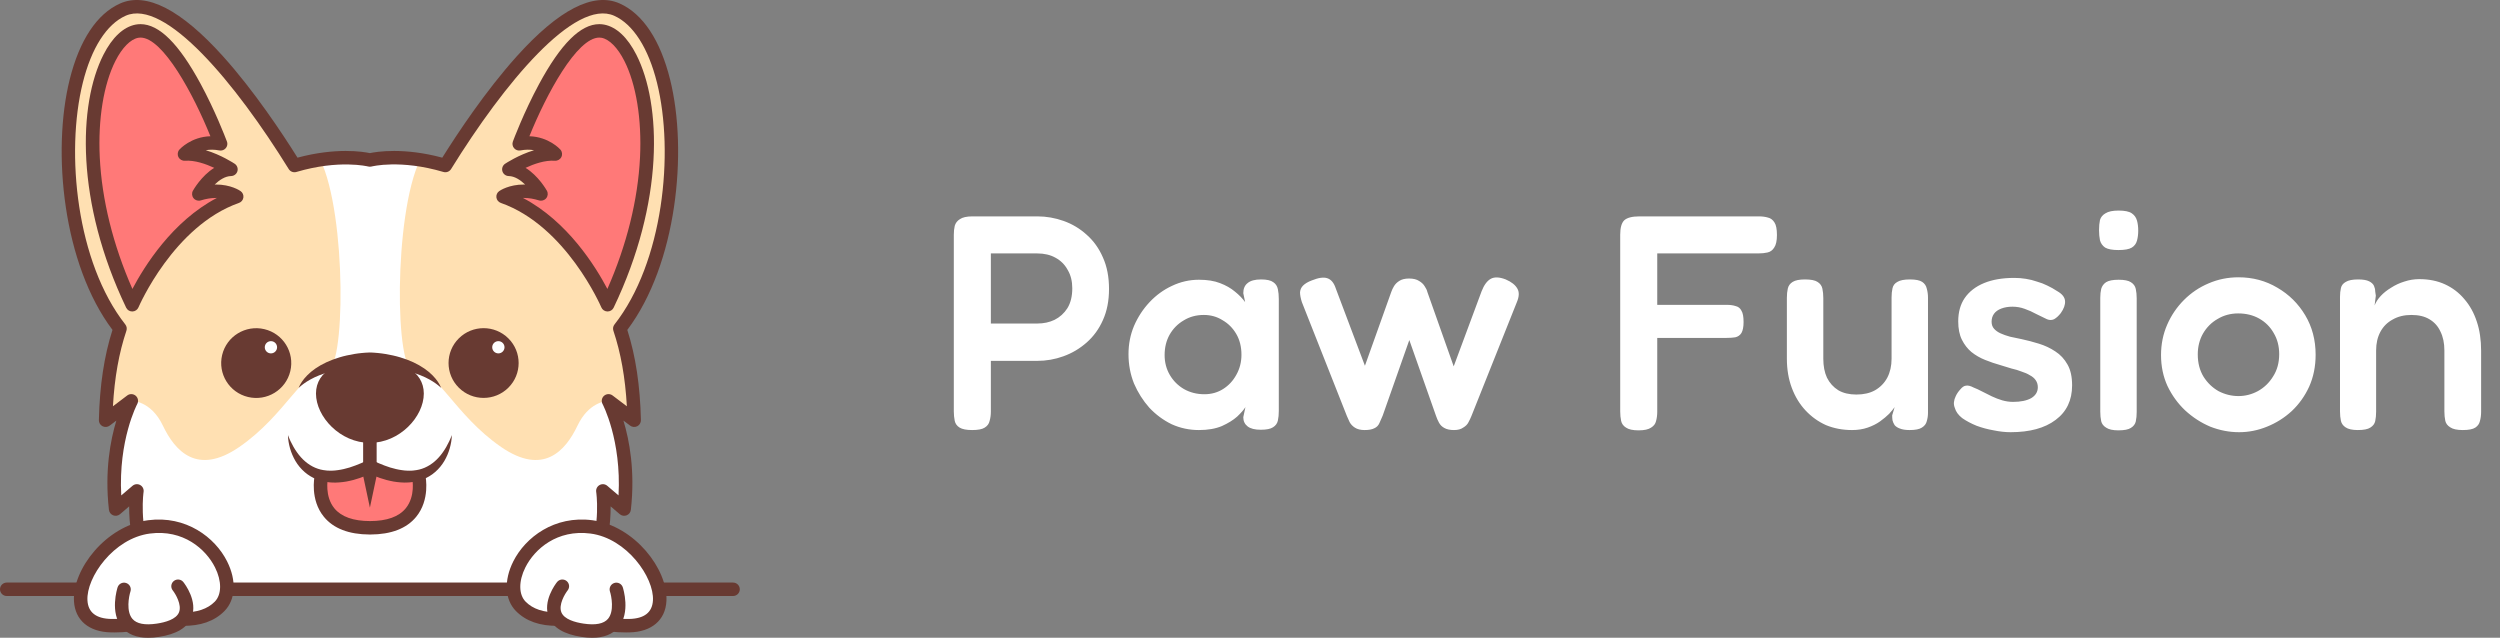
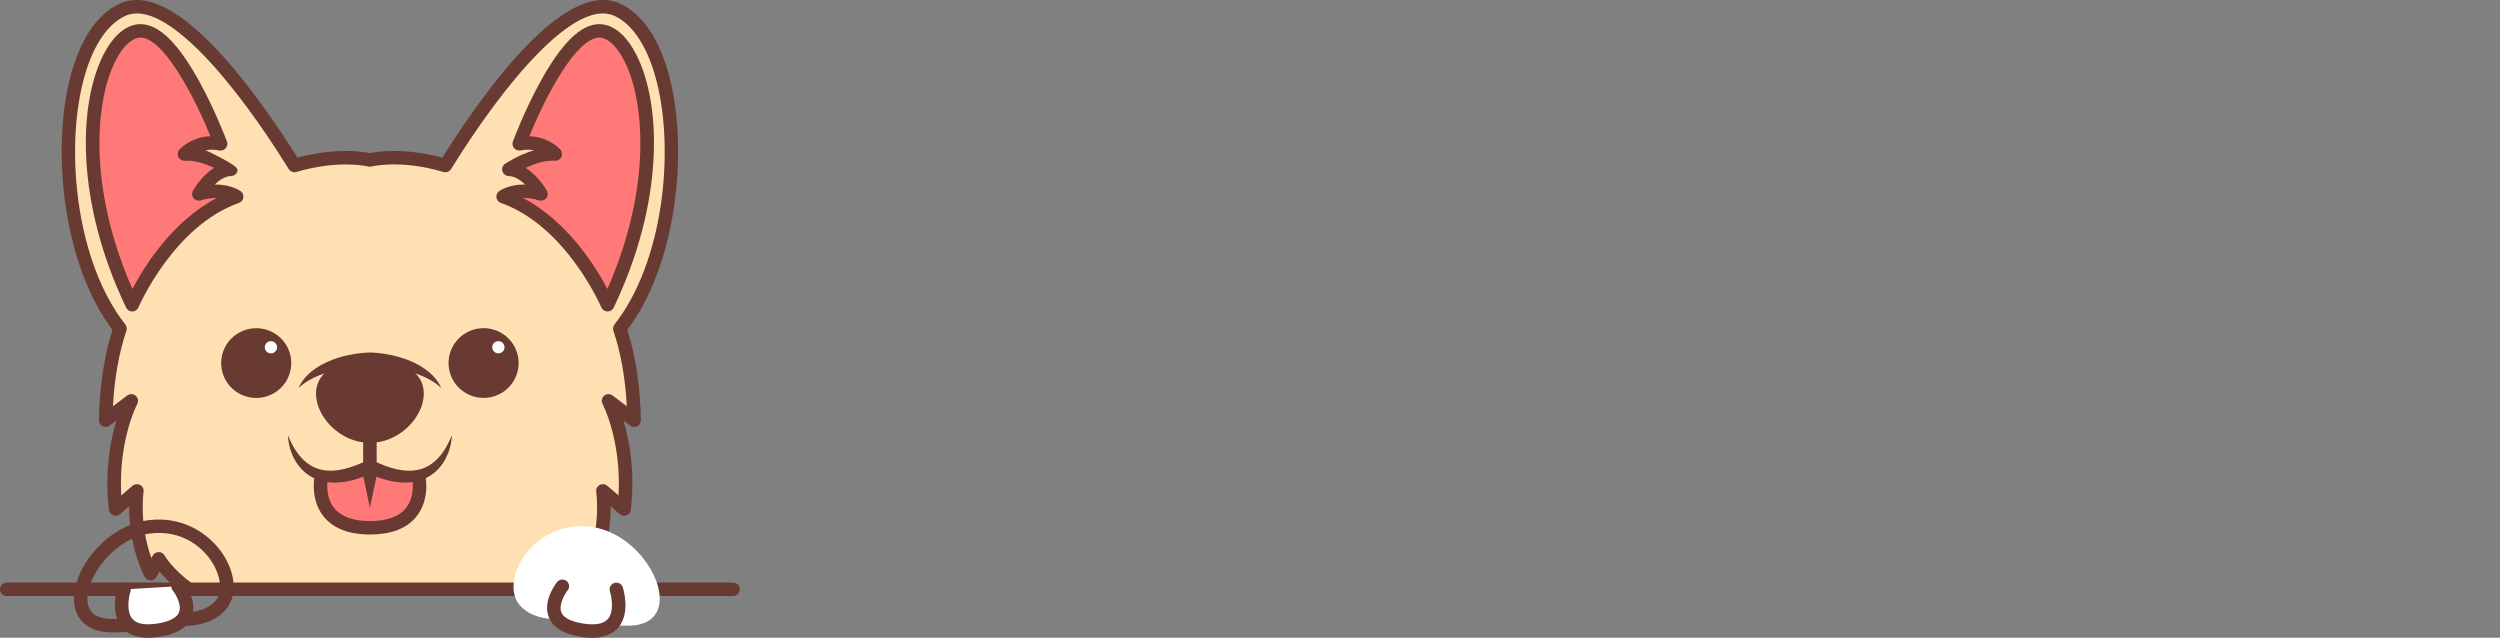
<svg xmlns="http://www.w3.org/2000/svg" width="196" height="50" viewBox="0 0 196 50" fill="none">
  <rect x="0" y="0" width="196" height="50" fill="#808080" stroke="none" />
  <path d="M43.236 46.182C44.965 44.916 45.559 43.808 45.559 43.808L46.194 44.979C47.77 41.7 47.266 38.487 47.266 38.487L48.934 39.912C49.515 34.757 47.707 31.425 47.707 31.425L49.719 32.947C49.658 30.32 49.328 27.951 48.592 25.764C54.198 18.637 53.86 3.213 48.371 0.756C44.118 -1.148 37.179 9.314 34.914 12.977C31.352 11.924 29 12.544 29 12.544C29 12.544 26.648 11.924 23.086 12.977C20.821 9.314 13.882 -1.148 9.629 0.756C4.141 3.213 3.802 18.637 9.409 25.764C8.673 27.951 8.342 30.32 8.281 32.947L10.293 31.425C10.293 31.425 8.486 34.757 9.066 39.912L10.734 38.487C10.734 38.487 10.23 41.7 11.807 44.979L12.441 43.808C12.441 43.808 13.041 44.926 14.789 46.2" fill="#FFE0B2" />
-   <path d="M12.444 43.814C12.445 43.816 12.447 43.819 12.449 43.823C12.45 43.825 12.451 43.826 12.452 43.828C12.454 43.832 12.457 43.837 12.46 43.842C12.462 43.845 12.464 43.848 12.466 43.851C12.469 43.856 12.472 43.861 12.476 43.867C12.478 43.871 12.48 43.876 12.483 43.88C12.488 43.887 12.492 43.895 12.498 43.903C12.5 43.907 12.502 43.911 12.505 43.915C12.512 43.926 12.52 43.938 12.528 43.951C12.53 43.953 12.531 43.955 12.532 43.957C12.542 43.972 12.553 43.988 12.564 44.005C12.567 44.01 12.571 44.016 12.575 44.021C12.583 44.033 12.592 44.046 12.601 44.06C12.606 44.067 12.611 44.074 12.616 44.081C12.625 44.094 12.634 44.107 12.644 44.12C12.649 44.128 12.656 44.137 12.662 44.145C12.672 44.159 12.682 44.173 12.692 44.187C12.699 44.196 12.705 44.205 12.712 44.214C12.723 44.229 12.735 44.245 12.747 44.261C12.754 44.27 12.761 44.279 12.768 44.288C12.783 44.307 12.798 44.327 12.814 44.347C12.819 44.354 12.824 44.36 12.829 44.366C12.85 44.393 12.873 44.421 12.896 44.45C12.902 44.457 12.908 44.465 12.915 44.472C12.932 44.493 12.95 44.515 12.969 44.537C12.978 44.548 12.988 44.559 12.997 44.571C13.014 44.59 13.031 44.61 13.048 44.63C13.059 44.642 13.07 44.655 13.082 44.668C13.099 44.687 13.116 44.707 13.134 44.727C13.146 44.74 13.158 44.754 13.17 44.767C13.189 44.788 13.209 44.809 13.229 44.83C13.241 44.843 13.253 44.856 13.265 44.87C13.288 44.894 13.312 44.92 13.336 44.945C13.346 44.955 13.356 44.965 13.366 44.975C13.4 45.011 13.436 45.047 13.473 45.084C13.48 45.091 13.489 45.099 13.496 45.107C13.526 45.136 13.556 45.166 13.587 45.196C13.601 45.209 13.616 45.223 13.63 45.236C13.655 45.261 13.681 45.286 13.708 45.311C13.725 45.326 13.741 45.341 13.758 45.357C13.784 45.381 13.811 45.405 13.838 45.43C13.855 45.446 13.873 45.461 13.891 45.477C13.919 45.502 13.947 45.527 13.976 45.553C13.994 45.568 14.012 45.584 14.03 45.599C14.062 45.627 14.096 45.655 14.129 45.683C14.145 45.697 14.16 45.71 14.176 45.723C14.226 45.764 14.277 45.806 14.329 45.848C14.334 45.852 14.34 45.857 14.346 45.861C14.393 45.899 14.441 45.937 14.49 45.975C14.508 45.989 14.527 46.003 14.545 46.017C14.582 46.046 14.62 46.075 14.658 46.103C14.681 46.12 14.703 46.137 14.726 46.153C14.747 46.169 14.768 46.185 14.79 46.2L43.236 46.182C44.965 44.916 45.559 43.808 45.559 43.808L45.582 43.85C45.599 43.823 45.606 43.808 45.606 43.808L46.215 44.932C47.765 41.67 47.266 38.487 47.266 38.487L47.319 38.533C47.316 38.504 47.313 38.487 47.313 38.487L48.938 39.875C49.504 34.755 47.717 31.444 47.708 31.426C47.447 31.437 46.129 31.58 45.278 33.367C44.331 35.358 42.589 37.318 39.289 35.045C35.605 32.508 34.252 28.879 32.487 29.113C30.94 29.318 30.856 16.832 32.932 12.528C32.157 12.407 31.476 12.365 30.908 12.364C29.727 12.366 29.047 12.544 29.047 12.544H29C29 12.544 28.997 12.544 28.994 12.543C28.994 12.543 28.992 12.543 28.991 12.542C28.988 12.541 28.983 12.54 28.979 12.539C28.975 12.538 28.971 12.537 28.967 12.537C28.962 12.535 28.956 12.534 28.95 12.533C28.945 12.531 28.941 12.53 28.935 12.529C28.926 12.527 28.916 12.525 28.905 12.523C28.896 12.521 28.886 12.518 28.875 12.516C28.864 12.514 28.854 12.512 28.842 12.51C28.832 12.508 28.822 12.506 28.812 12.504C28.802 12.502 28.791 12.5 28.779 12.498C28.767 12.496 28.755 12.493 28.742 12.491C28.731 12.489 28.719 12.487 28.707 12.485C28.692 12.483 28.678 12.48 28.662 12.478C28.651 12.476 28.637 12.474 28.625 12.472C28.595 12.467 28.564 12.462 28.531 12.457C28.517 12.455 28.503 12.453 28.488 12.451C28.469 12.449 28.449 12.446 28.429 12.443C28.413 12.441 28.398 12.439 28.382 12.437C28.361 12.435 28.339 12.432 28.317 12.429C28.301 12.428 28.285 12.426 28.268 12.424C28.244 12.421 28.22 12.418 28.195 12.416C28.186 12.415 28.177 12.414 28.169 12.414C28.115 12.408 28.058 12.403 27.999 12.398C27.981 12.397 27.963 12.395 27.945 12.394C27.916 12.392 27.888 12.39 27.858 12.388C27.838 12.386 27.818 12.385 27.798 12.384C27.768 12.382 27.738 12.38 27.707 12.379C27.686 12.377 27.665 12.376 27.644 12.376C27.534 12.37 27.418 12.367 27.296 12.365C27.271 12.364 27.247 12.364 27.222 12.364C27.188 12.363 27.152 12.363 27.117 12.363C27.09 12.363 27.064 12.363 27.037 12.364C27.001 12.364 26.965 12.364 26.928 12.365C26.9 12.365 26.872 12.366 26.844 12.366C26.777 12.368 26.708 12.37 26.638 12.373C26.608 12.374 26.578 12.375 26.548 12.376C26.511 12.378 26.472 12.38 26.434 12.383C26.401 12.384 26.368 12.386 26.334 12.388C26.296 12.391 26.256 12.393 26.217 12.396C26.182 12.399 26.146 12.401 26.111 12.404C26.072 12.407 26.032 12.411 25.993 12.414C25.953 12.418 25.913 12.422 25.872 12.426C25.825 12.43 25.777 12.435 25.728 12.44C25.666 12.447 25.604 12.454 25.541 12.462C25.503 12.466 25.465 12.472 25.426 12.477C25.382 12.482 25.337 12.488 25.292 12.495C25.253 12.5 25.212 12.506 25.172 12.512C25.152 12.515 25.132 12.518 25.112 12.521C27.192 16.819 27.108 29.318 25.56 29.113C23.795 28.878 22.442 32.508 18.758 35.045C15.458 37.317 13.717 35.358 12.769 33.367C11.821 31.377 10.293 31.425 10.293 31.425C10.293 31.425 8.485 34.757 9.066 39.912L10.734 38.487C10.734 38.487 10.229 41.7 11.806 44.979L12.441 43.808C12.441 43.808 12.442 43.809 12.443 43.811C12.443 43.812 12.444 43.813 12.444 43.814Z" fill="white" />
-   <path d="M47.754 31.425C47.754 31.425 47.737 31.425 47.708 31.426L47.783 31.483C47.765 31.446 47.754 31.425 47.754 31.425Z" fill="white" />
  <path d="M14.789 46.727C14.68 46.727 14.57 46.694 14.476 46.625C13.526 45.933 12.894 45.279 12.503 44.803L12.273 45.229C12.178 45.403 11.992 45.511 11.794 45.505C11.595 45.501 11.415 45.385 11.329 45.206C10.305 43.076 10.118 40.99 10.126 39.7L9.411 40.312C9.262 40.439 9.054 40.473 8.872 40.402C8.69 40.33 8.562 40.164 8.54 39.97C8.196 36.921 8.659 34.498 9.122 32.973L8.601 33.367C8.44 33.489 8.221 33.509 8.04 33.417C7.859 33.325 7.747 33.137 7.752 32.935C7.815 30.228 8.164 27.911 8.819 25.864C4.943 20.716 4.059 11.901 5.461 6.245C6.228 3.153 7.594 1.089 9.412 0.275C11.471 -0.646 14.191 0.75 17.497 4.427C19.921 7.122 22.116 10.43 23.325 12.361C26.341 11.549 28.455 11.889 29 12.004C29.545 11.889 31.659 11.549 34.675 12.361C35.883 10.43 38.08 7.122 40.503 4.427C43.809 0.75 46.529 -0.647 48.588 0.275C50.406 1.089 51.772 3.153 52.539 6.245C53.941 11.901 53.057 20.716 49.181 25.864C49.836 27.911 50.185 30.228 50.248 32.935C50.253 33.137 50.141 33.325 49.96 33.417C49.779 33.509 49.56 33.489 49.399 33.367L48.877 32.973C49.341 34.498 49.803 36.921 49.46 39.97C49.438 40.164 49.311 40.33 49.128 40.402C48.945 40.473 48.738 40.439 48.589 40.312L47.874 39.7C47.882 40.99 47.695 43.076 46.671 45.206C46.585 45.385 46.405 45.501 46.206 45.505C46.202 45.505 46.197 45.505 46.193 45.505C45.999 45.505 45.82 45.399 45.727 45.229L45.497 44.803C45.109 45.274 44.485 45.921 43.55 46.606C43.314 46.779 42.983 46.728 42.81 46.494C42.636 46.26 42.687 45.93 42.922 45.757C44.515 44.591 45.088 43.567 45.093 43.557C45.186 43.388 45.365 43.282 45.559 43.282C45.559 43.282 45.559 43.282 45.56 43.282C45.754 43.282 45.933 43.388 46.025 43.558L46.132 43.755C47.111 41.032 46.747 38.596 46.742 38.568C46.708 38.35 46.814 38.134 47.008 38.027C47.202 37.919 47.442 37.943 47.61 38.087L48.493 38.84C48.729 34.502 47.257 31.705 47.24 31.675C47.123 31.456 47.174 31.186 47.363 31.025C47.553 30.864 47.829 30.856 48.027 31.006L49.146 31.852C49.02 29.609 48.672 27.663 48.09 25.931C48.033 25.763 48.065 25.578 48.175 25.439C51.997 20.579 52.873 11.992 51.511 6.498C50.835 3.771 49.642 1.903 48.154 1.236C45.061 -0.148 39.519 6.536 35.365 13.253C35.24 13.456 34.993 13.55 34.764 13.482C31.383 12.483 29.158 13.048 29.136 13.054C29.047 13.077 28.953 13.077 28.864 13.054C28.843 13.049 26.592 12.49 23.236 13.482C23.007 13.55 22.76 13.456 22.635 13.253C18.48 6.535 12.939 -0.148 9.846 1.236C8.357 1.903 7.165 3.771 6.489 6.498C5.127 11.992 6.002 20.579 9.825 25.439C9.935 25.579 9.967 25.763 9.91 25.931C9.327 27.663 8.98 29.609 8.854 31.852L9.973 31.006C10.171 30.856 10.448 30.864 10.637 31.025C10.827 31.187 10.877 31.457 10.759 31.676C10.743 31.705 9.27 34.502 9.507 38.841L10.389 38.087C10.558 37.943 10.798 37.919 10.992 38.027C11.185 38.134 11.291 38.35 11.257 38.568C11.253 38.595 10.894 41.041 11.868 43.755L11.975 43.558C12.067 43.387 12.246 43.281 12.441 43.281C12.441 43.281 12.441 43.281 12.442 43.281C12.637 43.281 12.816 43.388 12.908 43.559C12.912 43.568 13.491 44.601 15.102 45.775C15.338 45.947 15.389 46.276 15.216 46.511C15.112 46.652 14.951 46.727 14.789 46.727Z" fill="#683A32" />
  <path d="M10.368 23.893C10.368 23.893 13.146 17.316 18.558 15.414C18.558 15.414 17.44 14.623 15.587 15.209C15.587 15.209 16.651 13.306 18.105 13.277C18.105 13.277 16.133 11.959 14.463 12.076C14.463 12.076 15.499 10.916 17.293 11.277C17.293 11.277 13.796 1.86 10.735 2.446C7.675 3.031 4.933 12.552 10.368 23.893Z" fill="#FF7978" />
-   <path d="M10.368 24.42C10.165 24.42 9.978 24.304 9.89 24.12C5.916 15.826 6.131 8.186 8.108 4.294C8.8 2.93 9.674 2.112 10.636 1.928C10.759 1.905 10.886 1.893 11.013 1.893C12.484 1.893 14.03 3.432 15.741 6.598C16.859 8.668 17.643 10.705 17.772 11.046C17.806 11.116 17.825 11.194 17.825 11.276C17.825 11.566 17.589 11.802 17.297 11.803C17.262 11.804 17.225 11.8 17.188 11.793C16.815 11.718 16.441 11.72 16.13 11.777C17.344 12.141 18.342 12.801 18.4 12.839C18.591 12.967 18.678 13.204 18.613 13.425C18.548 13.645 18.346 13.798 18.115 13.803C17.649 13.812 17.198 14.112 16.832 14.466C16.861 14.466 16.891 14.466 16.921 14.466C18.097 14.466 18.789 14.931 18.864 14.984C19.025 15.098 19.109 15.291 19.082 15.486C19.055 15.681 18.92 15.845 18.734 15.91C13.612 17.711 10.883 24.034 10.856 24.097C10.775 24.289 10.589 24.415 10.38 24.42C10.376 24.42 10.372 24.42 10.368 24.42ZM11.013 2.946C10.953 2.946 10.893 2.952 10.835 2.963C10.226 3.08 9.577 3.738 9.053 4.769C8.125 6.596 7.677 9.352 7.822 12.331C7.984 15.662 8.865 19.209 10.381 22.653C11.306 20.894 13.506 17.351 16.998 15.52C16.973 15.52 16.947 15.52 16.921 15.52C16.544 15.52 16.149 15.584 15.747 15.711C15.54 15.776 15.315 15.709 15.177 15.542C15.04 15.375 15.019 15.141 15.125 14.952C15.161 14.888 15.791 13.78 16.796 13.16C16.142 12.856 15.275 12.548 14.5 12.602C14.285 12.618 14.083 12.501 13.988 12.309C13.893 12.117 13.924 11.886 14.067 11.726C14.104 11.685 14.975 10.728 16.495 10.681C15.176 7.407 12.777 2.946 11.013 2.946Z" fill="#683A32" />
+   <path d="M10.368 24.42C10.165 24.42 9.978 24.304 9.89 24.12C5.916 15.826 6.131 8.186 8.108 4.294C8.8 2.93 9.674 2.112 10.636 1.928C10.759 1.905 10.886 1.893 11.013 1.893C12.484 1.893 14.03 3.432 15.741 6.598C16.859 8.668 17.643 10.705 17.772 11.046C17.806 11.116 17.825 11.194 17.825 11.276C17.825 11.566 17.589 11.802 17.297 11.803C17.262 11.804 17.225 11.8 17.188 11.793C16.815 11.718 16.441 11.72 16.13 11.777C18.591 12.967 18.678 13.204 18.613 13.425C18.548 13.645 18.346 13.798 18.115 13.803C17.649 13.812 17.198 14.112 16.832 14.466C16.861 14.466 16.891 14.466 16.921 14.466C18.097 14.466 18.789 14.931 18.864 14.984C19.025 15.098 19.109 15.291 19.082 15.486C19.055 15.681 18.92 15.845 18.734 15.91C13.612 17.711 10.883 24.034 10.856 24.097C10.775 24.289 10.589 24.415 10.38 24.42C10.376 24.42 10.372 24.42 10.368 24.42ZM11.013 2.946C10.953 2.946 10.893 2.952 10.835 2.963C10.226 3.08 9.577 3.738 9.053 4.769C8.125 6.596 7.677 9.352 7.822 12.331C7.984 15.662 8.865 19.209 10.381 22.653C11.306 20.894 13.506 17.351 16.998 15.52C16.973 15.52 16.947 15.52 16.921 15.52C16.544 15.52 16.149 15.584 15.747 15.711C15.54 15.776 15.315 15.709 15.177 15.542C15.04 15.375 15.019 15.141 15.125 14.952C15.161 14.888 15.791 13.78 16.796 13.16C16.142 12.856 15.275 12.548 14.5 12.602C14.285 12.618 14.083 12.501 13.988 12.309C13.893 12.117 13.924 11.886 14.067 11.726C14.104 11.685 14.975 10.728 16.495 10.681C15.176 7.407 12.777 2.946 11.013 2.946Z" fill="#683A32" />
  <path d="M47.632 23.893C47.632 23.893 44.854 17.316 39.442 15.413C39.442 15.413 40.56 14.623 42.413 15.209C42.413 15.209 41.349 13.306 39.895 13.277C39.895 13.277 41.867 11.959 43.537 12.076C43.537 12.076 42.501 10.915 40.707 11.276C40.707 11.276 44.204 1.86 47.264 2.446C50.325 3.031 53.067 12.551 47.632 23.893Z" fill="#FF7978" />
  <path d="M47.632 24.42C47.628 24.42 47.624 24.42 47.619 24.42C47.411 24.415 47.225 24.289 47.144 24.097C47.114 24.027 44.385 17.71 39.266 15.91C39.08 15.845 38.945 15.681 38.918 15.486C38.891 15.291 38.974 15.098 39.136 14.984C39.211 14.931 39.903 14.466 41.079 14.466C41.109 14.466 41.139 14.466 41.168 14.466C40.802 14.112 40.351 13.812 39.885 13.803C39.654 13.799 39.453 13.645 39.388 13.425C39.322 13.204 39.409 12.967 39.6 12.839C39.658 12.801 40.656 12.141 41.87 11.777C41.559 11.72 41.185 11.718 40.812 11.793C40.623 11.831 40.429 11.764 40.305 11.619C40.18 11.474 40.144 11.273 40.21 11.094C40.244 11.002 41.059 8.819 42.259 6.598C43.97 3.432 45.516 1.893 46.987 1.893C47.114 1.893 47.241 1.905 47.365 1.928C48.326 2.112 49.2 2.93 49.892 4.294C51.869 8.186 52.084 15.826 48.11 24.12C48.022 24.303 47.836 24.42 47.632 24.42ZM41.002 15.52C44.494 17.351 46.694 20.893 47.619 22.653C49.135 19.209 50.016 15.662 50.178 12.331C50.323 9.352 49.875 6.596 48.947 4.769C48.424 3.738 47.774 3.08 47.165 2.963C47.107 2.952 47.047 2.946 46.987 2.946C45.223 2.946 42.824 7.407 41.505 10.681C43.025 10.728 43.896 11.685 43.933 11.726C44.076 11.886 44.107 12.117 44.012 12.309C43.917 12.501 43.715 12.617 43.5 12.602C42.721 12.547 41.856 12.855 41.203 13.159C42.209 13.779 42.84 14.888 42.876 14.952C42.981 15.141 42.96 15.374 42.823 15.542C42.686 15.709 42.46 15.776 42.253 15.71C41.851 15.584 41.456 15.519 41.079 15.519C41.053 15.519 41.027 15.52 41.002 15.52Z" fill="#683A32" />
  <path d="M33.227 30.856C33.227 32.667 31.335 34.721 29 34.721C26.665 34.721 24.773 32.667 24.773 30.856C24.773 29.044 26.665 28.162 29 28.162C31.335 28.162 33.227 29.045 33.227 30.856Z" fill="#683A32" />
  <path d="M22.76 29.1C23.113 27.631 22.202 26.156 20.726 25.806C19.25 25.455 17.768 26.362 17.416 27.831C17.064 29.3 17.975 30.775 19.45 31.125C20.926 31.476 22.408 30.569 22.76 29.1Z" fill="#683A32" />
  <path d="M21.241 27.706C21.507 27.706 21.723 27.491 21.723 27.226C21.723 26.961 21.507 26.746 21.241 26.746C20.975 26.746 20.759 26.961 20.759 27.226C20.759 27.491 20.975 27.706 21.241 27.706Z" fill="white" />
  <path d="M39.856 30.395C40.929 29.328 40.929 27.596 39.856 26.529C38.783 25.461 37.044 25.461 35.971 26.529C34.898 27.596 34.898 29.328 35.971 30.395C37.044 31.463 38.783 31.463 39.856 30.395Z" fill="#683A32" />
  <path d="M39.554 27.226C39.554 27.491 39.338 27.706 39.072 27.706C38.805 27.706 38.59 27.491 38.59 27.226C38.59 26.961 38.805 26.746 39.072 26.746C39.338 26.746 39.554 26.961 39.554 27.226Z" fill="white" />
  <path d="M34.59 30.41C34.59 30.41 34.552 30.378 34.481 30.317C34.414 30.252 34.304 30.172 34.173 30.072C34.035 29.976 33.87 29.861 33.668 29.752C33.469 29.641 33.238 29.529 32.979 29.427C32.462 29.22 31.837 29.047 31.151 28.92C30.809 28.857 30.451 28.808 30.087 28.765C29.905 28.744 29.72 28.731 29.536 28.715C29.444 28.708 29.352 28.702 29.26 28.697L29.123 28.691L29.006 28.688C28.837 28.691 28.646 28.701 28.464 28.715C28.28 28.731 28.095 28.745 27.913 28.766C27.549 28.809 27.191 28.857 26.849 28.922C26.164 29.048 25.538 29.222 25.021 29.428C24.762 29.529 24.532 29.642 24.332 29.753C24.13 29.861 23.965 29.976 23.827 30.072C23.694 30.173 23.584 30.254 23.518 30.317C23.447 30.378 23.41 30.41 23.41 30.41C23.41 30.41 23.431 30.365 23.47 30.28C23.509 30.195 23.575 30.074 23.672 29.926C23.773 29.781 23.905 29.607 24.082 29.431C24.256 29.252 24.472 29.067 24.727 28.892C24.981 28.717 25.272 28.55 25.592 28.402C25.912 28.254 26.26 28.122 26.627 28.014C26.809 27.957 26.998 27.91 27.189 27.867C27.38 27.822 27.575 27.785 27.773 27.753C27.97 27.722 28.17 27.692 28.372 27.675C28.576 27.656 28.773 27.64 28.993 27.635L29.089 27.638L29.168 27.641L29.323 27.65C29.425 27.657 29.526 27.665 29.627 27.675C29.83 27.693 30.029 27.724 30.227 27.754C30.424 27.785 30.619 27.823 30.81 27.868C31.001 27.911 31.19 27.959 31.372 28.015C31.739 28.123 32.087 28.255 32.407 28.403C32.726 28.552 33.017 28.719 33.272 28.894C33.526 29.068 33.742 29.253 33.917 29.432C34.094 29.607 34.225 29.782 34.326 29.926C34.425 30.076 34.491 30.197 34.529 30.281C34.569 30.365 34.59 30.41 34.59 30.41Z" fill="#683A32" />
  <path d="M32.84 37.437C32.84 37.437 33.657 41.38 28.998 41.38H29.025C24.366 41.38 25.183 37.437 25.183 37.437L29.011 37.051L32.84 37.437Z" fill="#FF7978" />
  <path d="M29.025 41.906H28.998C28.995 41.906 28.992 41.906 28.989 41.906C27.352 41.9 26.142 41.432 25.393 40.517C24.297 39.179 24.649 37.406 24.665 37.331C24.724 37.046 25.004 36.863 25.29 36.921C25.576 36.98 25.761 37.259 25.701 37.544C25.699 37.556 25.439 38.913 26.219 39.858C26.762 40.516 27.701 40.85 29.012 40.852C30.326 40.85 31.267 40.514 31.809 39.852C32.591 38.897 32.324 37.557 32.322 37.544C32.263 37.259 32.447 36.98 32.733 36.921C33.019 36.862 33.299 37.046 33.358 37.331C33.374 37.406 33.725 39.179 32.63 40.517C31.881 41.432 30.671 41.9 29.034 41.906C29.031 41.906 29.028 41.906 29.025 41.906Z" fill="#683A32" />
  <path d="M35.423 34.11C35.424 34.285 35.401 34.458 35.376 34.633C35.348 34.807 35.308 34.979 35.259 35.15C35.211 35.322 35.15 35.49 35.08 35.657C35.011 35.824 34.925 35.985 34.834 36.145C34.785 36.222 34.736 36.3 34.683 36.377C34.627 36.451 34.574 36.528 34.513 36.6C34.394 36.745 34.26 36.88 34.116 37.006C34.041 37.066 33.971 37.132 33.891 37.186C33.81 37.239 33.731 37.297 33.647 37.345C33.562 37.392 33.477 37.44 33.39 37.484C33.301 37.524 33.211 37.562 33.12 37.599C32.936 37.662 32.749 37.721 32.558 37.756C32.51 37.766 32.462 37.778 32.414 37.785L32.27 37.801C32.174 37.81 32.077 37.828 31.982 37.827L31.694 37.834C31.598 37.836 31.504 37.825 31.409 37.82C31.217 37.813 31.034 37.777 30.847 37.752C30.662 37.721 30.483 37.673 30.302 37.631C30.126 37.577 29.948 37.528 29.774 37.469C29.603 37.405 29.431 37.341 29.264 37.272L28.768 37.051H29.231L28.736 37.272C28.568 37.342 28.396 37.404 28.226 37.469C28.052 37.528 27.874 37.578 27.698 37.632C27.517 37.674 27.337 37.722 27.152 37.753C26.965 37.778 26.782 37.814 26.59 37.821C26.495 37.826 26.402 37.837 26.306 37.836L26.018 37.829C25.922 37.83 25.825 37.811 25.729 37.803L25.585 37.786C25.537 37.779 25.489 37.768 25.441 37.758C25.25 37.723 25.063 37.663 24.878 37.6L24.608 37.486C24.521 37.442 24.436 37.393 24.351 37.346C24.267 37.298 24.189 37.24 24.108 37.187C24.028 37.133 23.957 37.067 23.882 37.008C23.738 36.881 23.605 36.745 23.485 36.601C23.424 36.529 23.372 36.452 23.315 36.378C23.262 36.301 23.213 36.223 23.164 36.145C23.073 35.985 22.988 35.824 22.919 35.657C22.849 35.491 22.787 35.322 22.739 35.151C22.691 34.98 22.651 34.807 22.623 34.633C22.599 34.459 22.575 34.285 22.576 34.11C22.695 34.437 22.845 34.745 23.012 35.037C23.096 35.183 23.185 35.324 23.282 35.459C23.328 35.527 23.381 35.59 23.429 35.656C23.48 35.72 23.534 35.781 23.586 35.843C23.643 35.901 23.696 35.961 23.752 36.017C23.812 36.071 23.867 36.128 23.928 36.178C24.049 36.28 24.172 36.374 24.303 36.456C24.37 36.493 24.433 36.536 24.501 36.57C24.57 36.602 24.636 36.64 24.706 36.668C24.777 36.695 24.847 36.724 24.917 36.748C24.99 36.768 25.062 36.79 25.133 36.812C25.28 36.843 25.427 36.874 25.578 36.884C25.615 36.887 25.652 36.894 25.69 36.896L25.804 36.898C25.88 36.898 25.955 36.908 26.032 36.9L26.262 36.886C26.338 36.88 26.416 36.867 26.492 36.858C26.646 36.844 26.8 36.802 26.954 36.773C27.107 36.736 27.26 36.691 27.414 36.65C27.566 36.596 27.718 36.548 27.869 36.491C28.02 36.429 28.172 36.374 28.322 36.309L28.768 36.104C28.92 36.033 29.09 36.039 29.231 36.104L29.678 36.309C29.828 36.374 29.98 36.429 30.13 36.492C30.281 36.549 30.434 36.597 30.586 36.651C30.739 36.692 30.892 36.737 31.046 36.774C31.199 36.804 31.353 36.845 31.507 36.859C31.584 36.867 31.661 36.882 31.738 36.888L31.967 36.901C32.045 36.91 32.119 36.899 32.196 36.9L32.31 36.897C32.347 36.895 32.384 36.889 32.422 36.886C32.573 36.876 32.719 36.844 32.867 36.813C32.938 36.791 33.01 36.77 33.083 36.75C33.154 36.725 33.223 36.696 33.294 36.67C33.432 36.609 33.567 36.538 33.698 36.457C33.828 36.375 33.952 36.281 34.073 36.179C34.134 36.129 34.189 36.072 34.248 36.018C34.305 35.962 34.357 35.901 34.414 35.844C34.466 35.782 34.52 35.721 34.571 35.657C34.62 35.591 34.672 35.528 34.719 35.459C34.815 35.325 34.904 35.184 34.988 35.038C35.155 34.746 35.305 34.437 35.423 34.11Z" fill="#683A32" />
  <path d="M29 37.104C28.707 37.104 28.47 36.868 28.47 36.577V33.709C28.47 33.418 28.707 33.182 29 33.182C29.292 33.182 29.529 33.418 29.529 33.709V36.577C29.529 36.868 29.292 37.104 29 37.104Z" fill="#683A32" />
  <path d="M29.529 37.301L29 39.8L28.47 37.301C28.409 37.01 28.596 36.724 28.888 36.663C29.181 36.602 29.468 36.788 29.529 37.079C29.545 37.153 29.544 37.23 29.529 37.301Z" fill="#683A32" />
  <path d="M57.471 46.727H0.529C0.237 46.727 0 46.491 0 46.2C0 45.909 0.237 45.673 0.529 45.673H57.471C57.763 45.673 58 45.909 58 46.2C58 46.491 57.763 46.727 57.471 46.727Z" fill="#683A32" />
  <path d="M43.732 48.538C42.733 48.555 41.623 48.344 40.831 47.54C39.021 45.703 41.7 40.696 46.369 41.308C51.001 41.916 54.108 48.955 49.337 49.053C48.782 49.065 48.323 49.04 47.942 48.991" fill="white" />
-   <path d="M49.08 49.583C48.64 49.583 48.236 49.56 47.875 49.514C47.585 49.477 47.38 49.213 47.417 48.924C47.454 48.636 47.719 48.432 48.009 48.468C48.391 48.517 48.834 48.536 49.326 48.526C50.511 48.502 51.139 48.012 51.191 47.07C51.291 45.268 49.139 42.203 46.299 41.831C43.682 41.488 41.911 43.044 41.19 44.482C40.651 45.557 40.658 46.612 41.209 47.171C41.776 47.747 42.623 48.028 43.722 48.011C43.726 48.011 43.729 48.011 43.732 48.011C44.02 48.011 44.256 48.241 44.261 48.529C44.266 48.819 44.033 49.059 43.741 49.064C42.339 49.087 41.232 48.7 40.453 47.909C39.568 47.011 39.487 45.517 40.243 44.011C41.189 42.125 43.471 40.397 46.438 40.786C49.733 41.218 52.386 44.634 52.248 47.128C52.165 48.628 51.08 49.544 49.347 49.58C49.257 49.582 49.168 49.583 49.08 49.583Z" fill="#683A32" />
  <path d="M48.323 46.207C48.323 46.207 49.553 49.99 45.681 49.413C41.808 48.837 44.088 45.96 44.088 45.96" fill="white" />
  <path d="M46.429 50C46.171 50 45.896 49.978 45.602 49.934C44.219 49.729 43.352 49.21 43.027 48.392C42.526 47.135 43.554 45.784 43.672 45.634C43.854 45.405 44.186 45.366 44.416 45.546C44.646 45.727 44.685 46.058 44.504 46.286C44.287 46.563 43.774 47.413 44.012 48.006C44.233 48.556 45.084 48.792 45.759 48.892C46.694 49.031 47.336 48.905 47.667 48.516C48.17 47.927 47.94 46.739 47.819 46.37C47.729 46.093 47.882 45.796 48.16 45.706C48.438 45.616 48.736 45.768 48.827 46.045C48.853 46.126 49.46 48.041 48.475 49.198C48.021 49.731 47.334 50 46.429 50Z" fill="#683A32" />
-   <path d="M14.315 48.538C15.314 48.555 16.424 48.344 17.216 47.54C19.026 45.703 16.347 40.696 11.678 41.308C7.046 41.916 3.939 48.955 8.71 49.053C9.265 49.065 9.724 49.04 10.105 48.991" fill="white" />
  <path d="M8.967 49.583C8.879 49.583 8.79 49.582 8.699 49.58C6.966 49.544 5.882 48.628 5.799 47.128C5.66 44.634 8.314 41.218 11.609 40.786C14.575 40.396 16.858 42.125 17.804 44.011C18.56 45.517 18.479 47.011 17.594 47.909C16.815 48.7 15.71 49.089 14.306 49.064C14.014 49.059 13.781 48.819 13.786 48.529C13.791 48.237 14.031 48.005 14.324 48.011C15.425 48.028 16.27 47.747 16.838 47.171C17.389 46.612 17.396 45.557 16.857 44.482C16.135 43.044 14.364 41.487 11.747 41.831C8.907 42.203 6.756 45.267 6.856 47.07C6.908 48.012 7.536 48.502 8.721 48.526C9.213 48.536 9.656 48.517 10.037 48.468C10.327 48.432 10.592 48.635 10.63 48.924C10.667 49.213 10.462 49.477 10.172 49.514C9.811 49.56 9.407 49.583 8.967 49.583Z" fill="#683A32" />
  <path d="M9.724 46.207C9.724 46.207 8.493 49.989 12.366 49.413C16.239 48.837 13.959 45.96 13.959 45.96" fill="white" />
  <path d="M11.618 50C10.712 50 10.026 49.731 9.572 49.198C8.586 48.041 9.194 46.126 9.22 46.045C9.31 45.768 9.609 45.616 9.887 45.706C10.165 45.796 10.317 46.092 10.228 46.368C10.1 46.767 9.878 47.931 10.381 48.518C10.712 48.905 11.354 49.031 12.287 48.892C12.963 48.792 13.813 48.556 14.034 48.006C14.272 47.413 13.759 46.563 13.542 46.285C13.362 46.056 13.402 45.725 13.632 45.546C13.861 45.367 14.193 45.406 14.374 45.634C14.493 45.784 15.52 47.134 15.02 48.392C14.694 49.21 13.828 49.729 12.444 49.934C12.151 49.978 11.876 50 11.618 50Z" fill="#683A32" />
-   <path d="M76.219 33.716C75.771 33.716 75.443 33.652 75.235 33.524C75.027 33.396 74.899 33.22 74.851 32.996C74.803 32.756 74.779 32.508 74.779 32.252V18.404C74.779 18.148 74.803 17.916 74.851 17.708C74.915 17.484 75.051 17.308 75.259 17.18C75.467 17.036 75.795 16.964 76.243 16.964H81.331C82.035 16.964 82.723 17.084 83.395 17.324C84.067 17.564 84.667 17.924 85.195 18.404C85.739 18.884 86.163 19.476 86.467 20.18C86.787 20.884 86.947 21.708 86.947 22.652C86.947 23.58 86.787 24.396 86.467 25.1C86.163 25.788 85.739 26.372 85.195 26.852C84.651 27.332 84.043 27.692 83.371 27.932C82.715 28.172 82.027 28.292 81.307 28.292H77.683V32.276C77.683 32.532 77.651 32.772 77.587 32.996C77.539 33.22 77.411 33.396 77.203 33.524C77.011 33.652 76.683 33.716 76.219 33.716ZM77.683 25.364H81.331C81.827 25.364 82.275 25.268 82.675 25.076C83.091 24.868 83.427 24.564 83.683 24.164C83.939 23.748 84.067 23.228 84.067 22.604C84.067 22.044 83.947 21.564 83.707 21.164C83.483 20.748 83.163 20.428 82.747 20.204C82.347 19.98 81.867 19.868 81.307 19.868H77.683V25.364ZM98.842 33.692C98.378 33.692 98.034 33.604 97.81 33.428C97.586 33.252 97.474 33.012 97.474 32.708L97.642 31.916C97.514 32.124 97.298 32.372 96.994 32.66C96.69 32.932 96.29 33.18 95.794 33.404C95.298 33.612 94.698 33.716 93.994 33.716C93.242 33.716 92.53 33.564 91.858 33.26C91.202 32.94 90.618 32.508 90.106 31.964C89.61 31.404 89.21 30.772 88.906 30.068C88.618 29.348 88.474 28.58 88.474 27.764C88.474 26.98 88.618 26.244 88.906 25.556C89.21 24.852 89.618 24.228 90.13 23.684C90.642 23.14 91.226 22.716 91.882 22.412C92.554 22.092 93.258 21.932 93.994 21.932C94.65 21.932 95.202 22.02 95.65 22.196C96.114 22.372 96.506 22.596 96.826 22.868C97.146 23.124 97.41 23.396 97.618 23.684L97.474 22.988C97.474 22.636 97.586 22.372 97.81 22.196C98.034 22.004 98.386 21.908 98.866 21.908C99.314 21.908 99.634 21.98 99.826 22.124C100.018 22.252 100.138 22.436 100.186 22.676C100.234 22.9 100.258 23.156 100.258 23.444V32.228C100.258 32.5 100.234 32.748 100.186 32.972C100.138 33.196 100.01 33.372 99.802 33.5C99.61 33.628 99.29 33.692 98.842 33.692ZM94.426 30.908C94.97 30.908 95.458 30.772 95.89 30.5C96.322 30.228 96.666 29.86 96.922 29.396C97.194 28.916 97.33 28.388 97.33 27.812C97.33 27.188 97.194 26.644 96.922 26.18C96.65 25.716 96.29 25.356 95.842 25.1C95.41 24.828 94.922 24.692 94.378 24.692C93.786 24.692 93.258 24.836 92.794 25.124C92.33 25.396 91.962 25.772 91.69 26.252C91.434 26.716 91.306 27.244 91.306 27.836C91.306 28.412 91.442 28.932 91.714 29.396C91.986 29.86 92.354 30.228 92.818 30.5C93.298 30.772 93.834 30.908 94.426 30.908ZM106.986 33.716C106.666 33.716 106.41 33.652 106.218 33.524C106.042 33.412 105.906 33.268 105.81 33.092C105.73 32.916 105.658 32.756 105.594 32.612L102.066 23.684C101.97 23.38 101.922 23.124 101.922 22.916C101.938 22.708 102.018 22.532 102.162 22.388C102.322 22.228 102.554 22.092 102.858 21.98C103.37 21.772 103.77 21.716 104.058 21.812C104.362 21.908 104.586 22.18 104.73 22.628L107.01 28.676L109.074 22.892C109.122 22.748 109.194 22.596 109.29 22.436C109.386 22.276 109.522 22.14 109.698 22.028C109.89 21.9 110.146 21.836 110.466 21.836C110.802 21.836 111.066 21.9 111.258 22.028C111.45 22.14 111.594 22.276 111.69 22.436C111.802 22.596 111.874 22.748 111.906 22.892L113.97 28.724L116.154 22.844C116.346 22.348 116.586 22.02 116.874 21.86C117.162 21.7 117.554 21.716 118.05 21.908C118.498 22.1 118.802 22.34 118.962 22.628C119.122 22.9 119.106 23.26 118.914 23.708L115.362 32.612C115.298 32.772 115.218 32.94 115.122 33.116C115.042 33.276 114.906 33.412 114.714 33.524C114.538 33.652 114.298 33.716 113.994 33.716C113.674 33.716 113.418 33.66 113.226 33.548C113.05 33.452 112.914 33.316 112.818 33.14C112.722 32.964 112.642 32.78 112.578 32.588L110.49 26.66L108.402 32.588C108.306 32.812 108.218 33.012 108.138 33.188C108.058 33.364 107.93 33.492 107.754 33.572C107.578 33.668 107.322 33.716 106.986 33.716ZM128.464 33.74C128.016 33.74 127.688 33.668 127.48 33.524C127.272 33.396 127.144 33.22 127.096 32.996C127.048 32.772 127.024 32.524 127.024 32.252V18.404C127.024 17.86 127.128 17.484 127.336 17.276C127.56 17.068 127.96 16.964 128.536 16.964H137.896C138.168 16.964 138.408 16.996 138.616 17.06C138.824 17.108 138.992 17.236 139.12 17.444C139.248 17.636 139.312 17.964 139.312 18.428C139.312 18.876 139.24 19.204 139.096 19.412C138.968 19.62 138.792 19.748 138.568 19.796C138.36 19.844 138.12 19.868 137.848 19.868H129.928V23.9H135.376C135.648 23.9 135.88 23.932 136.072 23.996C136.28 24.044 136.432 24.164 136.528 24.356C136.64 24.532 136.696 24.828 136.696 25.244C136.696 25.628 136.64 25.916 136.528 26.108C136.416 26.284 136.256 26.396 136.048 26.444C135.856 26.476 135.624 26.492 135.352 26.492H129.928V32.276C129.928 32.548 129.896 32.796 129.832 33.02C129.784 33.228 129.656 33.396 129.448 33.524C129.24 33.668 128.912 33.74 128.464 33.74ZM145.203 33.716C144.467 33.716 143.787 33.588 143.163 33.332C142.555 33.06 142.019 32.676 141.555 32.18C141.091 31.684 140.731 31.092 140.475 30.404C140.219 29.716 140.091 28.956 140.091 28.124V23.348C140.091 23.076 140.115 22.836 140.163 22.628C140.211 22.404 140.339 22.228 140.547 22.1C140.755 21.972 141.075 21.908 141.507 21.908C141.971 21.908 142.299 21.972 142.491 22.1C142.699 22.228 142.827 22.404 142.875 22.628C142.923 22.852 142.947 23.1 142.947 23.372V28.124C142.947 28.7 143.043 29.196 143.235 29.612C143.443 30.028 143.739 30.356 144.123 30.596C144.507 30.82 144.979 30.932 145.539 30.932C146.115 30.932 146.603 30.82 147.003 30.596C147.419 30.356 147.739 30.028 147.963 29.612C148.187 29.18 148.299 28.684 148.299 28.124V23.324C148.299 23.052 148.323 22.812 148.371 22.604C148.419 22.38 148.547 22.212 148.755 22.1C148.963 21.972 149.291 21.908 149.739 21.908C150.187 21.908 150.507 21.972 150.699 22.1C150.891 22.228 151.011 22.404 151.059 22.628C151.123 22.852 151.155 23.092 151.155 23.348V32.348C151.155 32.588 151.123 32.812 151.059 33.02C151.011 33.228 150.883 33.396 150.675 33.524C150.483 33.652 150.163 33.716 149.715 33.716C149.395 33.716 149.139 33.676 148.947 33.596C148.771 33.532 148.635 33.444 148.539 33.332C148.459 33.204 148.403 33.076 148.371 32.948C148.355 32.82 148.347 32.692 148.347 32.564L148.539 31.916C148.443 32.06 148.299 32.236 148.107 32.444C147.915 32.636 147.675 32.836 147.387 33.044C147.115 33.236 146.795 33.396 146.427 33.524C146.059 33.652 145.651 33.716 145.203 33.716ZM157.629 33.884C157.213 33.884 156.773 33.836 156.309 33.74C155.845 33.66 155.397 33.54 154.965 33.38C154.533 33.204 154.157 33.004 153.837 32.78C153.533 32.54 153.341 32.276 153.261 31.988C153.197 31.828 153.173 31.676 153.189 31.532C153.205 31.372 153.253 31.212 153.333 31.052C153.413 30.876 153.533 30.7 153.693 30.524C153.837 30.348 153.981 30.252 154.125 30.236C154.285 30.204 154.485 30.252 154.725 30.38C154.933 30.46 155.157 30.564 155.397 30.692C155.653 30.82 155.909 30.948 156.165 31.076C156.437 31.204 156.709 31.308 156.981 31.388C157.269 31.468 157.549 31.508 157.821 31.508C158.413 31.508 158.885 31.412 159.237 31.22C159.589 31.012 159.765 30.724 159.765 30.356C159.765 30.148 159.709 29.964 159.597 29.804C159.485 29.644 159.333 29.516 159.141 29.42C158.965 29.308 158.749 29.212 158.493 29.132C158.253 29.036 157.989 28.956 157.701 28.892C157.429 28.812 157.141 28.724 156.837 28.628C156.437 28.516 156.037 28.38 155.637 28.22C155.237 28.06 154.877 27.852 154.557 27.596C154.253 27.34 154.005 27.02 153.813 26.636C153.621 26.252 153.525 25.772 153.525 25.196C153.525 24.476 153.693 23.868 154.029 23.372C154.381 22.86 154.885 22.468 155.541 22.196C156.197 21.924 156.989 21.788 157.917 21.788C158.237 21.788 158.541 21.812 158.829 21.86C159.133 21.908 159.421 21.98 159.693 22.076C159.981 22.156 160.253 22.26 160.509 22.388C160.781 22.516 161.037 22.66 161.277 22.82C161.677 23.044 161.885 23.308 161.901 23.612C161.917 23.9 161.805 24.212 161.565 24.548C161.389 24.772 161.213 24.932 161.037 25.028C160.861 25.108 160.677 25.108 160.485 25.028C160.229 24.9 159.949 24.764 159.645 24.62C159.357 24.46 159.053 24.324 158.733 24.212C158.429 24.1 158.109 24.044 157.773 24.044C157.453 24.044 157.165 24.092 156.909 24.188C156.653 24.284 156.461 24.42 156.333 24.596C156.205 24.772 156.141 24.98 156.141 25.22C156.141 25.444 156.205 25.628 156.333 25.772C156.461 25.916 156.629 26.036 156.837 26.132C157.045 26.228 157.293 26.316 157.581 26.396C157.869 26.46 158.173 26.524 158.493 26.588C158.941 26.684 159.397 26.804 159.861 26.948C160.325 27.092 160.749 27.292 161.133 27.548C161.533 27.804 161.853 28.148 162.093 28.58C162.333 28.996 162.453 29.54 162.453 30.212C162.453 31.38 162.021 32.284 161.157 32.924C160.309 33.564 159.133 33.884 157.629 33.884ZM166.077 33.74C165.645 33.74 165.325 33.668 165.117 33.524C164.909 33.396 164.781 33.228 164.733 33.02C164.685 32.796 164.661 32.548 164.661 32.276V23.348C164.661 23.092 164.685 22.86 164.733 22.652C164.797 22.428 164.925 22.252 165.117 22.124C165.325 21.996 165.653 21.932 166.101 21.932C166.549 21.932 166.869 21.996 167.061 22.124C167.269 22.252 167.397 22.428 167.445 22.652C167.493 22.876 167.517 23.124 167.517 23.396V32.3C167.517 32.572 167.493 32.82 167.445 33.044C167.397 33.252 167.269 33.42 167.061 33.548C166.869 33.676 166.541 33.74 166.077 33.74ZM166.077 19.604C165.613 19.604 165.269 19.54 165.045 19.412C164.837 19.268 164.701 19.076 164.637 18.836C164.589 18.596 164.565 18.332 164.565 18.044C164.565 17.74 164.589 17.476 164.637 17.252C164.701 17.028 164.845 16.852 165.069 16.724C165.293 16.58 165.637 16.508 166.101 16.508C166.581 16.508 166.925 16.58 167.133 16.724C167.341 16.868 167.477 17.06 167.541 17.3C167.605 17.524 167.637 17.788 167.637 18.092C167.637 18.364 167.605 18.62 167.541 18.86C167.477 19.1 167.341 19.284 167.133 19.412C166.925 19.54 166.573 19.604 166.077 19.604ZM175.545 33.884C174.777 33.884 174.025 33.74 173.289 33.452C172.569 33.148 171.913 32.724 171.321 32.18C170.745 31.636 170.281 30.996 169.929 30.26C169.593 29.524 169.425 28.716 169.425 27.836C169.425 26.988 169.585 26.196 169.905 25.46C170.225 24.724 170.665 24.076 171.225 23.516C171.785 22.956 172.425 22.524 173.145 22.22C173.881 21.9 174.665 21.74 175.497 21.74C176.617 21.74 177.633 22.012 178.545 22.556C179.457 23.084 180.185 23.804 180.729 24.716C181.273 25.628 181.545 26.66 181.545 27.812C181.545 28.724 181.377 29.556 181.041 30.308C180.705 31.044 180.249 31.684 179.673 32.228C179.097 32.756 178.449 33.164 177.729 33.452C177.025 33.74 176.297 33.884 175.545 33.884ZM175.497 31.052C176.025 31.052 176.529 30.924 177.009 30.668C177.505 30.396 177.905 30.012 178.209 29.516C178.529 29.02 178.689 28.436 178.689 27.764C178.689 27.14 178.545 26.588 178.257 26.108C177.985 25.628 177.609 25.252 177.129 24.98C176.649 24.708 176.097 24.572 175.473 24.572C174.881 24.572 174.345 24.716 173.865 25.004C173.385 25.276 173.001 25.66 172.713 26.156C172.441 26.636 172.305 27.18 172.305 27.788C172.305 28.46 172.457 29.044 172.761 29.54C173.065 30.02 173.457 30.396 173.937 30.668C174.433 30.924 174.953 31.052 175.497 31.052ZM184.848 33.716C184.416 33.716 184.096 33.644 183.888 33.5C183.696 33.372 183.576 33.204 183.528 32.996C183.48 32.772 183.456 32.524 183.456 32.252V23.276C183.456 23.02 183.48 22.788 183.528 22.58C183.576 22.372 183.704 22.212 183.912 22.1C184.12 21.972 184.44 21.908 184.872 21.908C185.256 21.908 185.544 21.956 185.736 22.052C185.928 22.148 186.056 22.268 186.12 22.412C186.184 22.556 186.216 22.7 186.216 22.844C186.232 22.988 186.248 23.1 186.264 23.18L186.168 23.948C186.264 23.692 186.424 23.444 186.648 23.204C186.872 22.964 187.144 22.748 187.464 22.556C187.784 22.348 188.128 22.188 188.496 22.076C188.88 21.948 189.272 21.884 189.672 21.884C190.424 21.884 191.096 22.02 191.688 22.292C192.28 22.564 192.784 22.948 193.2 23.444C193.632 23.94 193.96 24.532 194.184 25.22C194.408 25.892 194.52 26.652 194.52 27.5V32.276C194.52 32.548 194.488 32.796 194.424 33.02C194.376 33.228 194.256 33.396 194.064 33.524C193.872 33.652 193.544 33.716 193.08 33.716C192.632 33.716 192.304 33.644 192.096 33.5C191.888 33.372 191.76 33.204 191.712 32.996C191.664 32.772 191.64 32.524 191.64 32.252V27.476C191.64 26.9 191.536 26.404 191.328 25.988C191.136 25.572 190.848 25.252 190.464 25.028C190.096 24.804 189.624 24.692 189.048 24.692C188.488 24.692 188 24.812 187.584 25.052C187.168 25.276 186.848 25.596 186.624 26.012C186.4 26.428 186.288 26.916 186.288 27.476V32.276C186.288 32.548 186.264 32.796 186.216 33.02C186.168 33.228 186.04 33.396 185.832 33.524C185.64 33.652 185.312 33.716 184.848 33.716Z" fill="white" />
</svg>